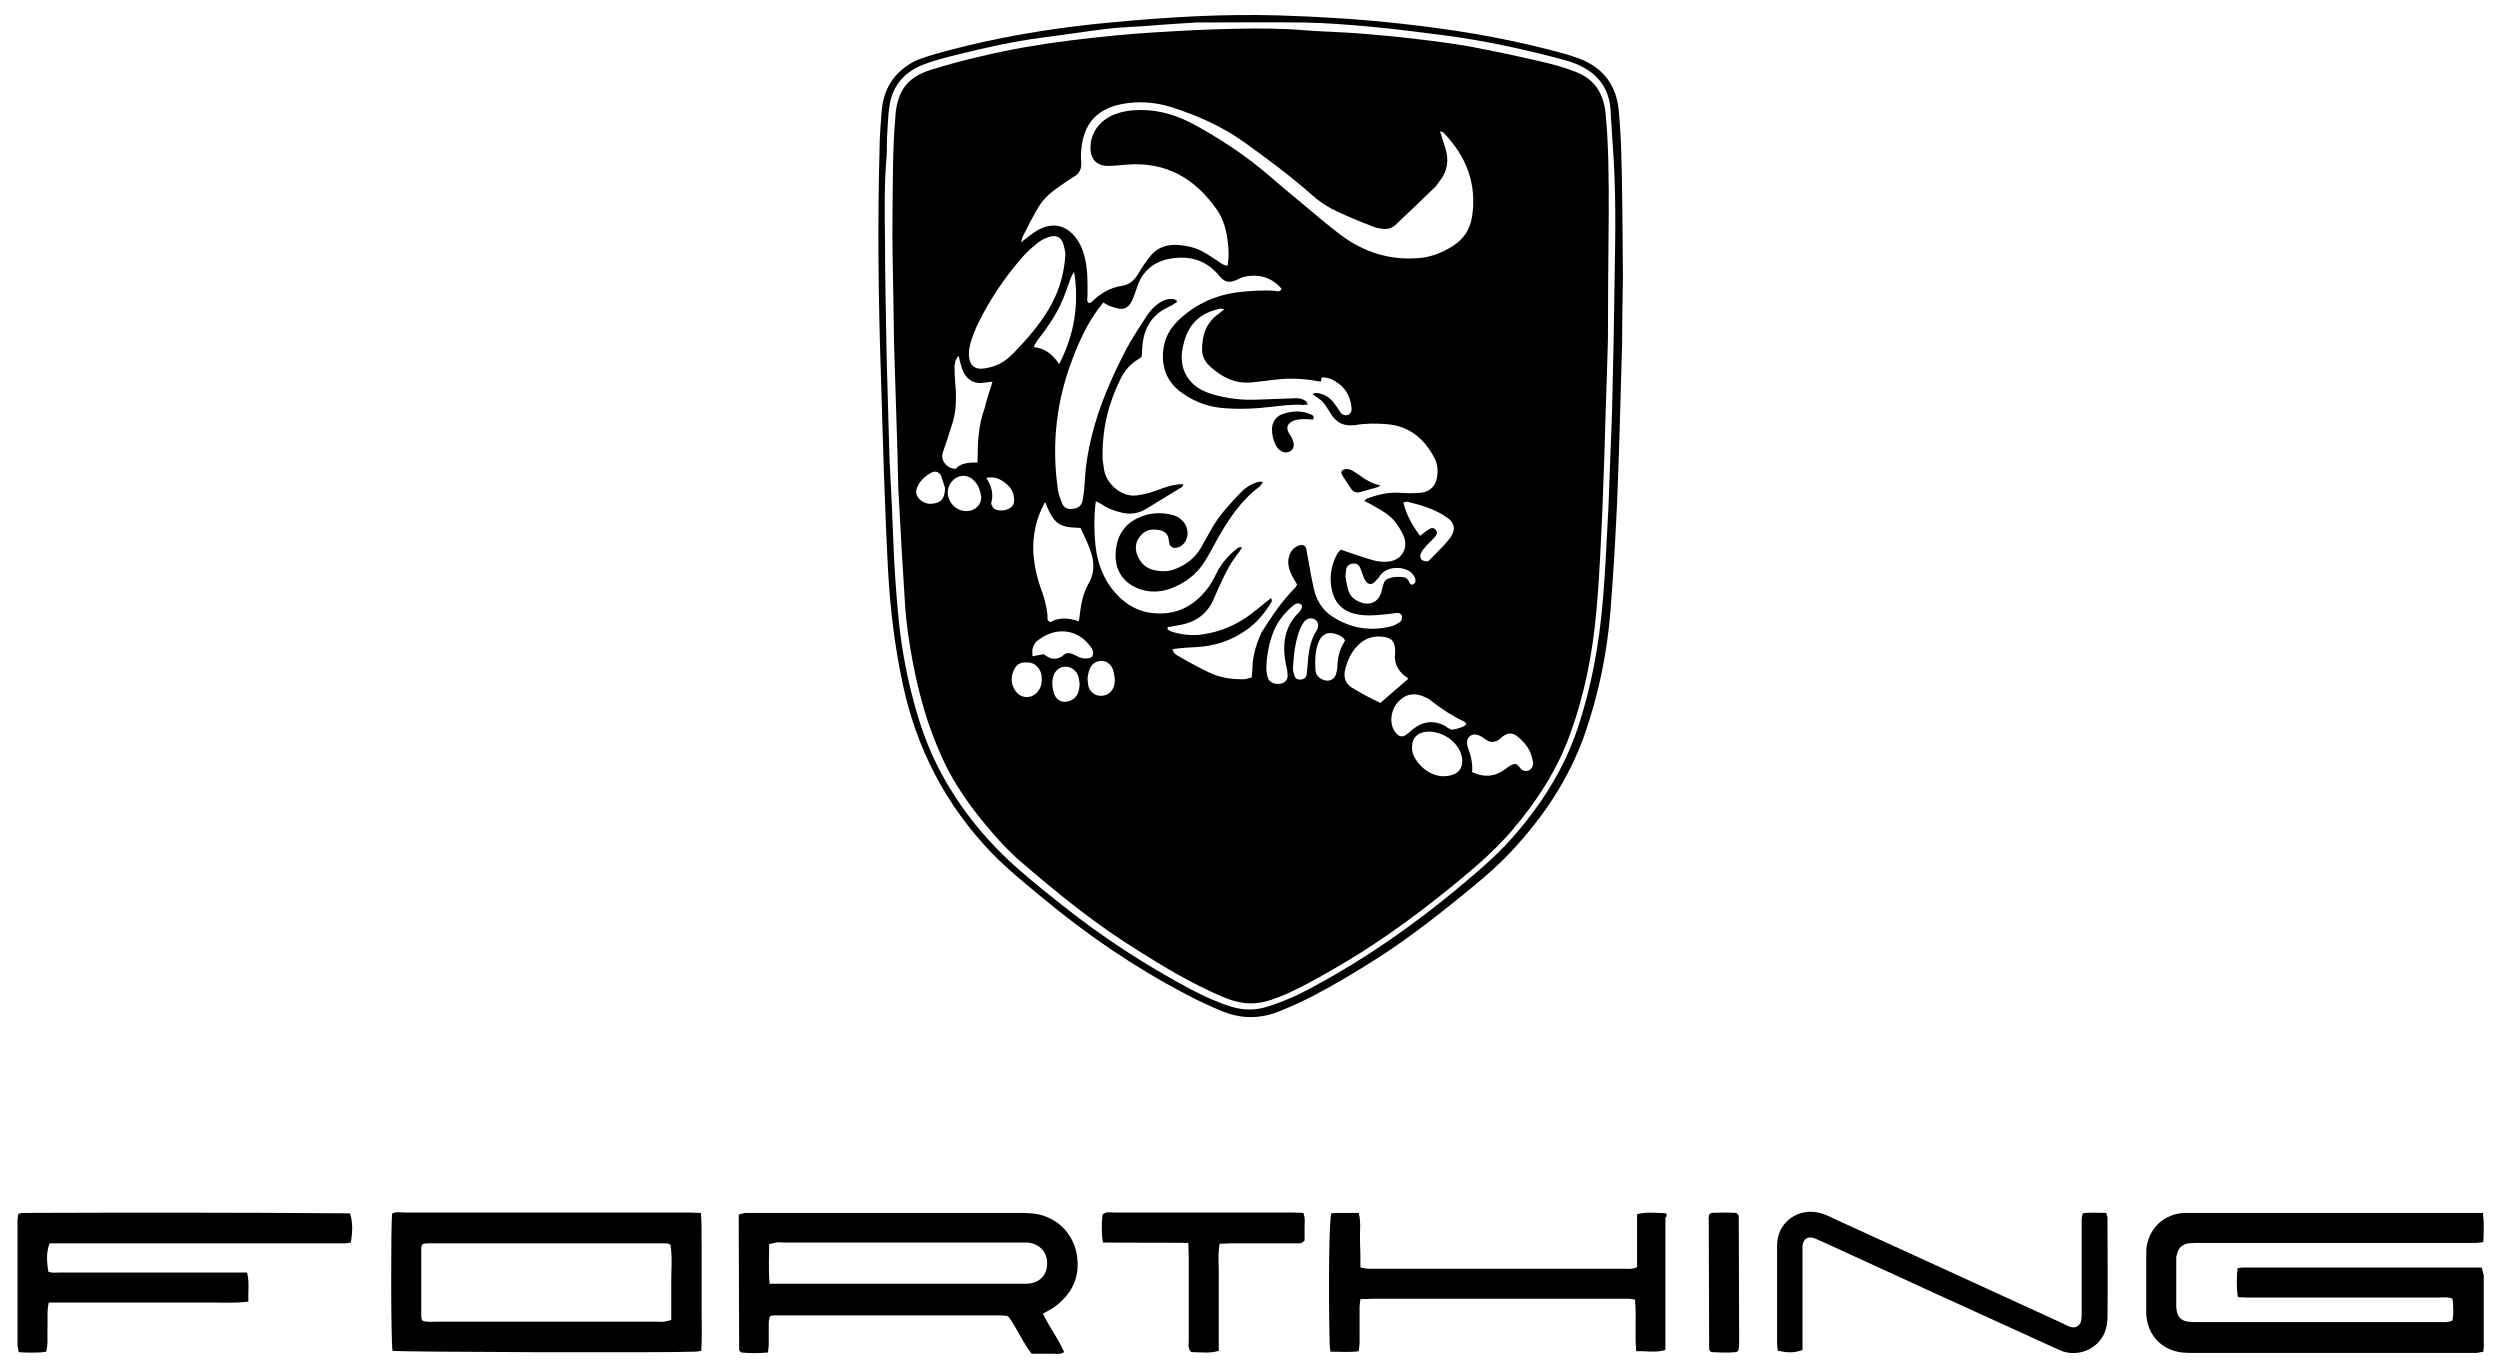
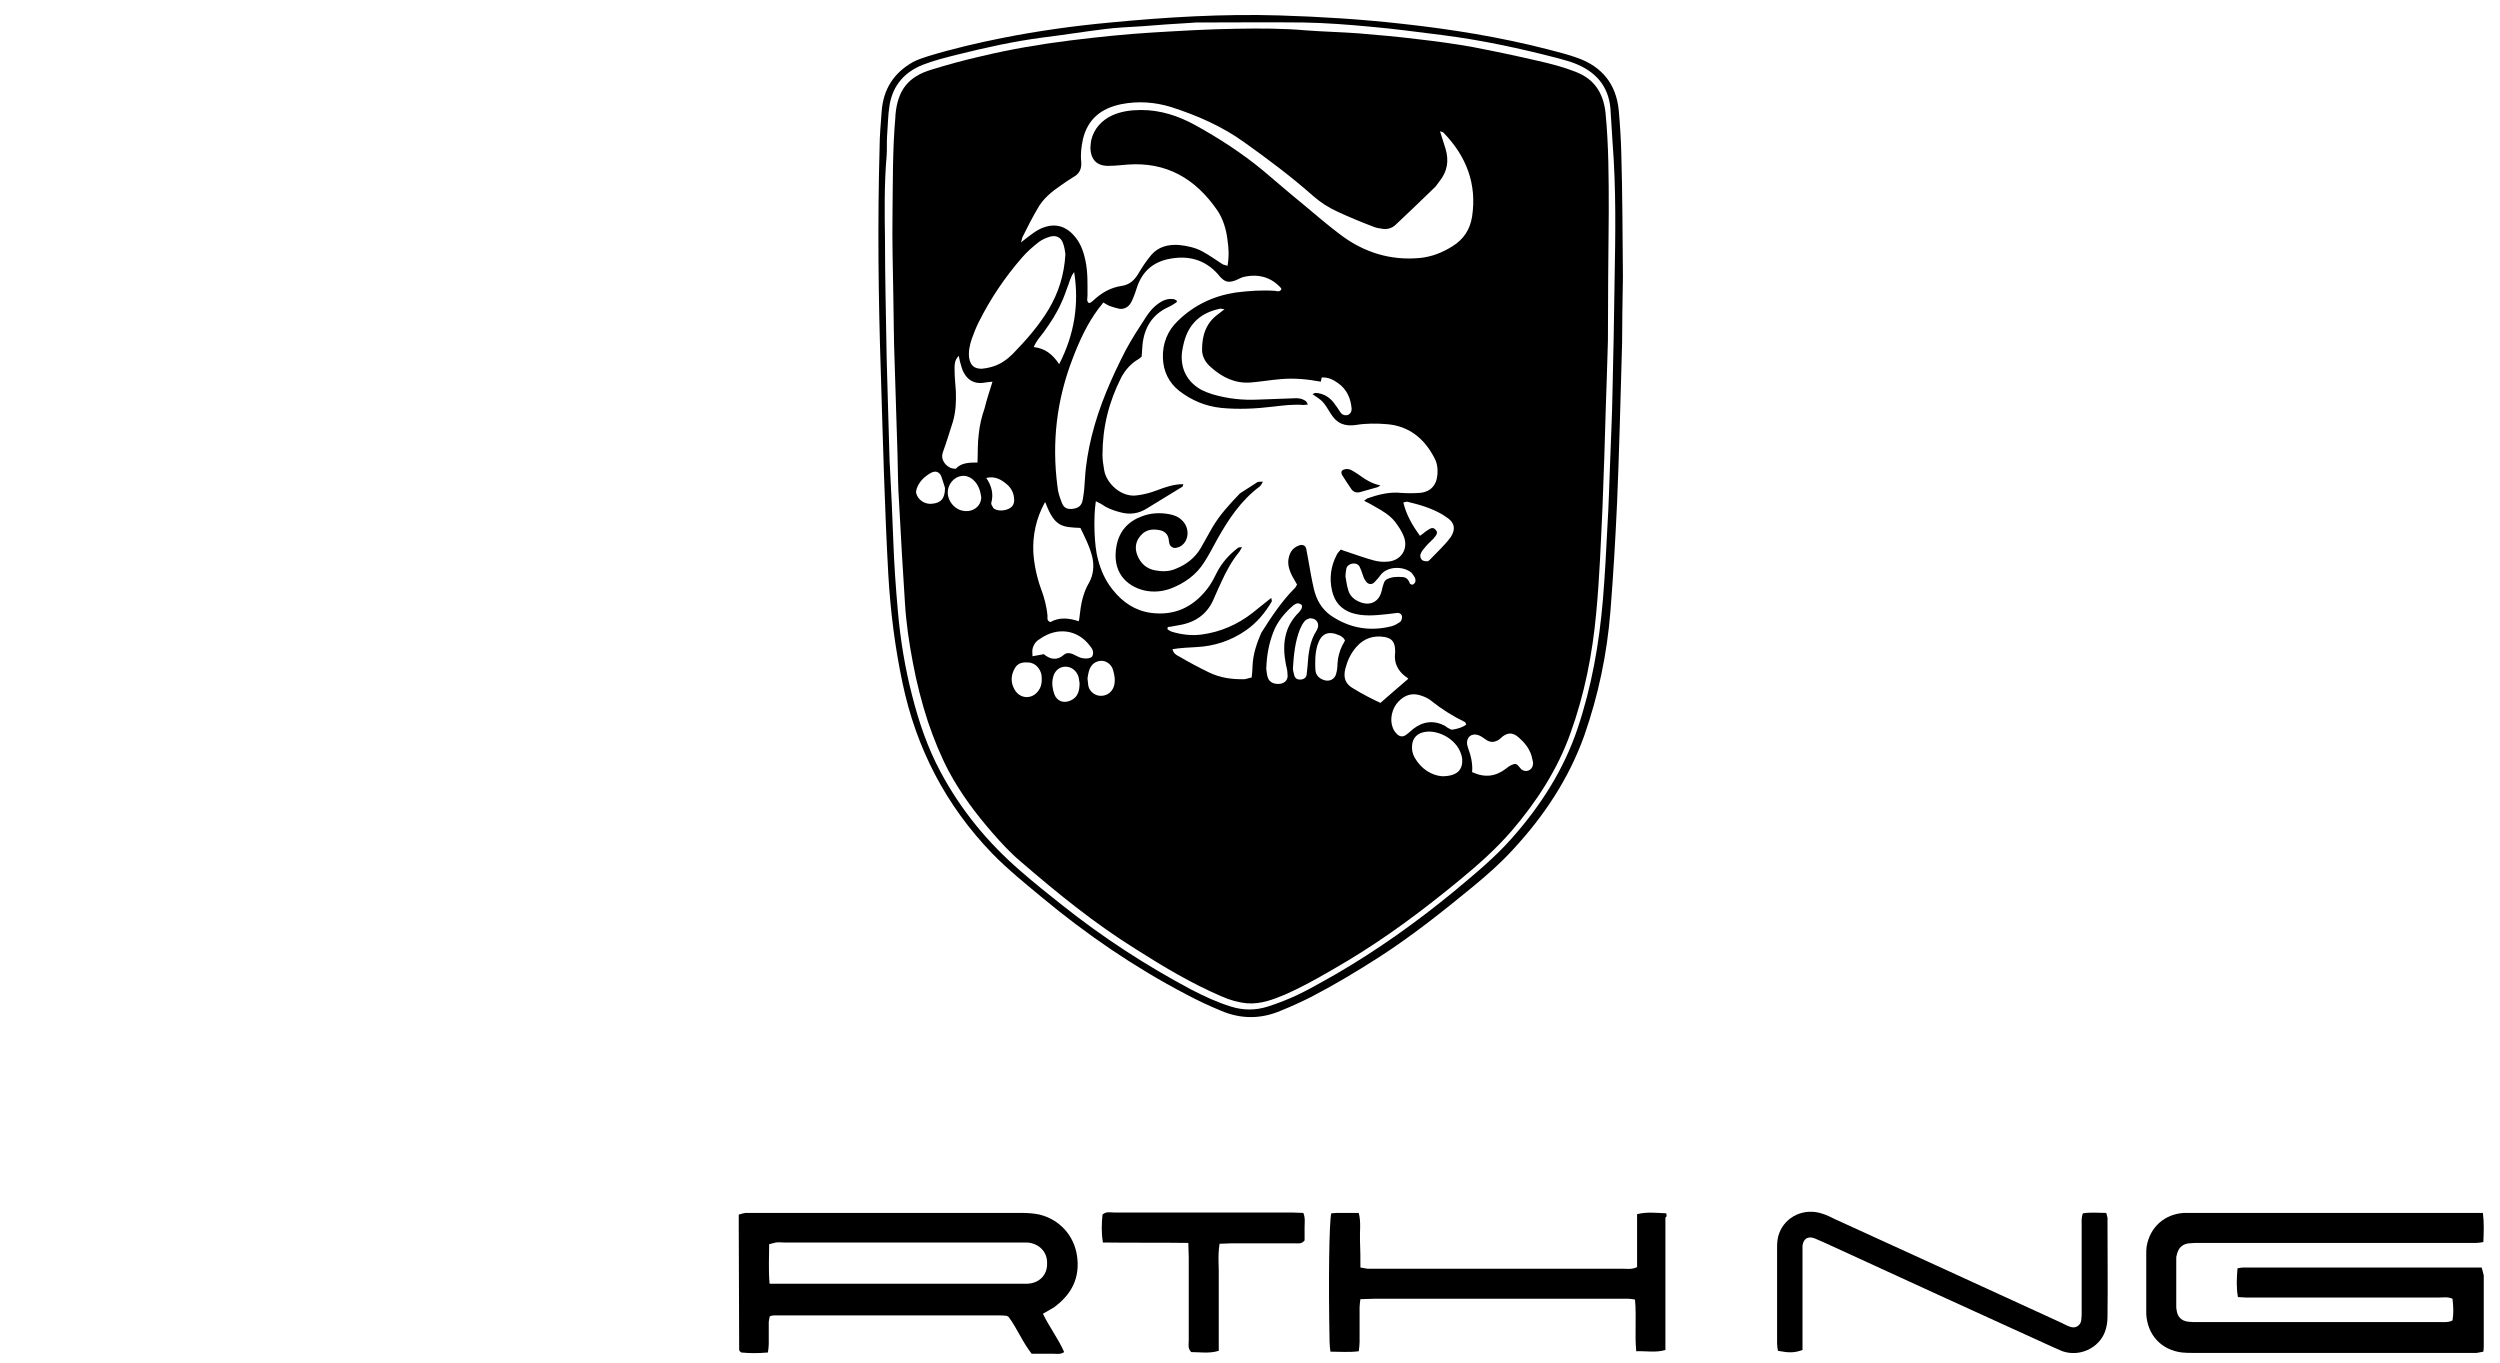
<svg xmlns="http://www.w3.org/2000/svg" version="1.1" id="Layer_2" x="0px" y="0px" width="600px" height="327.2px" viewBox="0 0 600 327.2" enable-background="new 0 0 600 327.2" xml:space="preserve">
  <g>
    <g>
      <path d="M595.6,304.2c-19.1,0-38.1,0-57.2,0c-0.4,0-0.9,0.1-1.4,0.2c-0.2,2.4-0.3,4.6,0.1,6.9c0.7,0,1.2,0.1,1.8,0.1    c1.7,0,3.5,0,5.2,0c13.8,0,27.6,0,41.4,0c1,0,2-0.2,3.1,0.3c0.2,1.8,0.3,3.5,0,5.2c-0.9,0.5-1.9,0.4-2.8,0.4c-19.5,0-39,0-58.5,0    c-0.7,0-1.5,0-2.2-0.1c-1.5-0.2-2.5-1.1-2.7-2.7c-0.1-0.4-0.1-0.7-0.1-1.1c0-3.8,0-7.5,0-11.3c0-0.3,0-0.6,0.1-0.8    c0.3-1.6,1.2-2.7,2.9-2.9c0.9-0.1,1.8-0.1,2.8-0.1c21.2,0,42.5,0,63.7,0c0.8,0,1.7,0,2.5,0c0.5,0,1-0.1,1.7-0.2    c0.1-2.3,0.2-4.5-0.1-7c-1.2,0-2,0-2.8,0c-22.4,0-44.9,0-67.3,0c-0.6,0-1.1,0-1.7,0c-4.6,0.3-8.1,3.4-8.9,8    c-0.1,0.6-0.1,1.3-0.1,1.9c0,4.6,0,9.2,0,13.8c0,0.2,0,0.4,0,0.6c0.3,5,3.6,8.6,8.6,9.2c0.9,0.1,1.8,0.1,2.8,0.1    c22.1,0,44.1,0,66.2,0c0.6,0,1.1,0,1.7,0c0.5-0.1,1-0.2,1.6-0.3c0.1-0.6,0.1-1,0.1-1.5c0-5.6,0-11.2,0-16.8    C595.9,305.4,595.8,304.8,595.6,304.2z" />
      <path d="M258.5,301.5c-0.7-5-4.2-8.8-9-10c-1.4-0.3-2.9-0.4-4.4-0.4c-21.5,0-43,0-64.5,0c-0.6,0-1.1,0-1.7,0    c-0.5,0.1-1,0.2-1.6,0.4c0,0.9,0,1.8,0,2.6c0,9.9,0.1,19.8,0.1,29.8c0,0.1,0,0.2,0.1,0.3c0,0.1,0.1,0.1,0.4,0.4    c2,0.2,4.1,0.2,6.4,0c0.1-0.8,0.2-1.4,0.2-2c0-1.7,0-3.5,0-5.2c0-0.5,0.2-1,0.2-1.4c0.3-0.2,0.3-0.2,0.4-0.2    c0.3-0.1,0.5-0.1,0.8-0.1c18,0,36,0,54,0c0.5,0,1.1,0,1.6,0.1c0.1,0,0.2,0,0.3,0.1c0.1,0,0.2,0.1,0.3,0.2c2,2.7,3.3,6,5.5,8.8    c0.9,0,1.7,0,2.5,0c0.9,0,1.8,0,2.8,0c0.8,0,1.6,0.2,2.5-0.4c-1.4-3.2-3.5-5.9-5.1-9.2c1-0.6,1.8-1,2.6-1.5    C257.3,310.6,259.2,306.6,258.5,301.5z M246.5,308.1c-0.5,0-1.1,0-1.7,0c-19,0-38,0-57,0c-0.9,0-1.8,0-3.1,0    c-0.3-3.4-0.1-6.4-0.1-9.5c0.6-0.1,1.1-0.3,1.6-0.4c0.6-0.1,1.3,0,1.9,0c18.7,0,37.5,0,56.2,0c0.7,0,1.5,0,2.2,0    c2.9,0.2,4.9,2.3,4.8,5C251.4,306,249.4,308,246.5,308.1z" />
-       <path d="M168.2,291.1c-1.1,0-2.1-0.1-3.1-0.1c-13.6,0-27.2,0-40.8,0c-9.1,0-18.2,0-27.3,0c-1,0-2-0.3-2.9,0.3    c-0.3,2.6-0.3,30.6,0.1,32.9c2.5,0.3,65.5,0.5,72.6,0.2c0.4,0,0.9-0.1,1.5-0.2c0.2-2.8,0.1-5.6,0.1-8.3c0-2.8,0-5.5,0-8.3    s0-5.5,0-8.3C168.3,296.8,168.5,294,168.2,291.1z M161.1,307.6c0,3,0,6.1,0,9.2c-0.7,0.2-1.2,0.3-1.7,0.4c-0.6,0.1-1.3,0-1.9,0    c-17.6,0-35.3,0-52.9,0c-1.1,0-2.2,0.2-3.3-0.3c-0.1-0.3-0.2-0.7-0.2-1c0-5.5,0-11,0-16.5c0-0.2,0.2-0.5,0.3-0.8    c0.3-0.1,0.7-0.2,1-0.2c19.2,0,38.4,0,57.6,0c0.3,0,0.5,0.2,0.9,0.3C161.4,301.6,161.1,304.6,161.1,307.6z" />
-       <path d="M5.8,291.1c-0.4,0-0.9,0.1-1.4,0.2c-0.1,0.6-0.2,1.1-0.2,1.7c0,9.9,0,19.9,0,29.8c0,0.5,0.2,1,0.3,1.7    c1.7,0.2,3.2,0.1,4.7,0.1c0.6,0,1.2-0.1,1.9-0.2c0.5-2,0.2-3.9,0.3-5.8c0.1-1.9-0.2-3.8,0.3-6c3.2,0,6.4,0,9.6,0    c3.1,0,6.3,0,9.4,0c3.2,0,6.4,0,9.7,0c3.1,0,6.3,0,9.4,0c3.2,0,6.4,0.2,9.8-0.2c-0.1-2.4,0.3-4.6-0.3-7c-1,0-1.9,0-2.8,0    c-4,0-7.9,0-11.9,0c-10,0-20,0-30.1,0c-1,0-2,0.2-2.9-0.2c-0.5-3.1-0.4-4.9,0.3-6.8c1,0,2.1,0,3.2,0c21.7,0,43.4,0,65.1,0    c0.8,0,1.7,0,2.5,0c0.5,0,1-0.1,1.5-0.2c0.5-3.1,0.4-5.1-0.2-7C58,291,31.9,291,5.8,291.1z" />
      <path d="M399.9,291.2c-2.3-0.1-4.6-0.4-7,0.2c0,4.3,0,8.6,0,12.7c-1.2,0.6-2.3,0.4-3.4,0.4c-19.9,0-39.7,0-59.6,0    c-0.6,0-1.1,0-1.7,0c-0.5-0.1-1-0.2-1.7-0.3c0-2.2,0-4.3-0.1-6.4c-0.1-2.2,0.3-4.4-0.3-6.7c-1.8,0-3.5,0-5.3,0    c-0.4,0-0.9,0.1-1.3,0.1c-0.5,2.1-0.7,16.3-0.4,30.9c0,0.7,0.1,1.4,0.2,2.3c2.3,0,4.5,0.2,6.8-0.1c0.1-0.8,0.2-1.5,0.2-2.2    c0-2.8,0-5.5,0-8.3c0-0.6,0.1-1.2,0.2-2c1.2,0,2.3-0.1,3.4-0.1c19.7,0,39.4,0,59,0c0.6,0,1.3,0,1.9,0c0.5,0,1,0.1,1.6,0.2    c0.4,4.2-0.1,8.2,0.3,12.4c2.4-0.1,4.6,0.4,7-0.3c0-10.7,0-21.2,0-31.8C400.1,292,400,291.7,399.9,291.2z" />
      <path d="M505.5,291.1c-2,0-3.8-0.2-5.6,0.1c-0.4,1-0.3,1.9-0.3,2.8c0,6.9,0,13.8,0,20.7c0,0.7,0,1.5-0.1,2.2    c-0.2,1.2-1.3,1.9-2.4,1.6c-0.8-0.2-1.5-0.6-2.3-1c-18.1-8.3-36.2-16.6-54.4-24.9c-1-0.5-2-1-3-1.3c-4.3-1.5-8.9,0.6-10.4,4.7    c-0.4,1-0.5,2.2-0.5,3.2c0,7.7,0,15.4,0,23.2c0,0.6,0.1,1.2,0.2,1.8c2.7,0.5,3.9,0.5,5.9-0.2c0-0.8,0-1.8,0-2.7    c0-6.7,0-13.4,0-20.1c0-0.7,0-1.5,0-2.2c0.2-1.7,1.3-2.4,2.9-1.8c0.8,0.3,1.5,0.7,2.3,1c18.3,8.4,36.6,16.8,54.9,25.1    c0.8,0.3,1.5,0.7,2.3,1c4.1,1.4,8.7-0.7,10.2-4.7c0.4-1.1,0.6-2.3,0.6-3.5c0.1-7.7,0-15.4,0-23.2    C505.9,292.4,505.7,291.8,505.5,291.1z" />
      <path d="M312.8,291.1c-1,0-1.9-0.1-2.8-0.1c-6.9,0-13.8,0-20.7,0c-7.3,0-14.7,0-22,0c-0.9,0-1.8-0.3-2.7,0.5    c-0.2,2.1-0.3,4.3,0.1,6.7c6.8,0.1,13.4,0,20.5,0.1c0,1.4,0.1,2.4,0.1,3.4c0,6.7,0,13.4,0,20.1c0,0.9-0.3,1.8,0.6,2.7    c2.1,0,4.3,0.4,6.6-0.3c0-2.9,0-5.8,0-8.6c0-2.8,0-5.7,0-8.5c0.1-2.8-0.3-5.6,0.2-8.6c1,0,1.9-0.1,2.8-0.1c5.1,0,10.3,0,15.4,0    c0.7,0,1.5,0.2,2.2-0.7c0-0.9,0-2,0-3.1C313.1,293.4,313.3,292.3,312.8,291.1z" />
-       <path d="M417.1,291.5c0-0.1-0.1-0.1-0.4-0.4c-2-0.1-4.1-0.1-6,0c-0.3,0.3-0.5,0.3-0.5,0.4c-0.1,0.5-0.2,0.9-0.1,1.4    c0,10.3,0.1,20.6,0.1,30.9c0,0.1,0,0.2,0.1,0.3c0,0.1,0.1,0.1,0.4,0.4c1.9,0.1,4.1,0.2,6.1,0c0.3-0.3,0.4-0.3,0.4-0.4    c0.1-0.5,0.2-0.9,0.2-1.4c0-10.3-0.1-20.6-0.1-30.9C417.2,291.7,417.1,291.6,417.1,291.5z" />
    </g>
    <g>
-       <path fill="none" d="M386.6,26.4c-0.5-5.4-3.6-8.9-8.6-10.8c-1.3-0.5-2.6-0.9-3.9-1.2c-9.2-2.5-18.5-4.5-28-5.6    c-5.7-0.7-11.5-1.5-17.2-2c-5.3-0.5-10.6-0.9-15.9-1c-8.6-0.2-17.3,0-25.9,0c-0.5,0-0.9,0.1-1.4,0.1c-3.8,0.3-7.7,0.6-11.5,0.8    c-3,0.2-6,0.4-9.1,0.7c-4.9,0.6-9.8,1.4-14.7,2c-6.9,0.9-13.7,2.4-20.5,4.1c-2.8,0.7-5.5,1.4-8.2,2.4c-4.4,1.7-7.3,4.9-8.1,9.7    c-0.4,2.4-0.5,4.9-0.6,7.4c-0.1,1.6,0,3.1-0.1,4.7c-0.5,6.8-0.4,13.6-0.4,20.4c0.1,8.3,0.3,16.5,0.4,28.3    c0.2,5.9,0.4,15.3,0.7,24.7c0,0.6,0.1,1.1,0.1,1.7c0.3,5.9,0.6,11.7,0.8,17.6c0.2,5.6,0.6,11.2,1.1,16.8    c0.6,6.8,1.8,13.5,3.4,20.1c1.6,6.3,3.7,12.5,6.8,18.3c5,9.2,11.5,17.1,19.3,23.9c3.3,2.8,6.7,5.5,10,8.2    c9.6,7.7,20,14.4,30.9,20.2c3.1,1.6,6.3,3.1,9.6,4.1c2.9,0.9,5.8,1,8.7,0c1.3-0.4,2.6-0.9,3.9-1.4c4.4-1.8,8.4-4.1,12.5-6.4    c10.1-5.8,19.5-12.5,28.4-19.9c4.9-4,9.8-8.1,14-12.9c6.8-7.8,12.2-16.3,15.6-26.1c3.4-10.1,5.2-20.4,6.1-31    c0.5-5.9,0.8-11.9,1.1-17.9c0.2-4.8,0.4-9.5,0.6-14.3c0.2-5.9,0.4-11.8,0.6-17.6c0.2-8.9,0.4-17.8,0.5-26.7    c0.1-11,0.4-22.1-0.4-33.1C387,31.7,386.9,29,386.6,26.4z M386,50.9c0,10.6-0.1,21.3-0.2,30.8c-0.2,6-0.3,10.9-0.5,15.7    c-0.3,8.1-0.5,16.1-0.8,24.2c-0.3,8.4-0.6,16.9-1.5,25.3c-1,9.9-2.9,19.6-6.2,29c-3.1,8.7-8.1,16.4-14.1,23.4    c-3.8,4.4-8.1,8.2-12.6,11.9c-8.5,7-17.3,13.6-26.8,19.3c-4.9,2.9-9.8,5.8-15,8.1c-2.9,1.3-5.8,2.3-9,2.1    c-2.3-0.1-4.3-0.8-6.3-1.7c-7.2-3.1-13.9-7.1-20.5-11.3c-9.8-6.2-18.8-13.5-27.6-21c-2.4-2.1-4.6-4.5-6.8-6.9    c-4-4.5-7.6-9.4-10.5-14.8c-2.1-3.8-3.7-7.8-5-11.9c-1.5-4.6-2.7-9.3-3.6-14.1c-0.9-4.7-1.6-9.4-1.9-14.2c-0.5-8-1-15.9-1.4-23.9    c-0.2-4-0.2-8.1-0.4-12.1c-0.2-7.4-0.5-14.9-0.7-22.3c-0.1-5.1-0.2-10.3-0.3-15.4c-0.1-6.6-0.2-13.2-0.2-19.8    c0.1-7.8,0.1-15.6,0.7-23.4c0-0.1,0-0.2,0-0.3c0.5-6,3-9.3,8.7-11c3.9-1.2,7.9-2.2,11.9-3.2c7.1-1.7,14.2-2.8,21.4-3.8    c6.6-0.8,13.1-1.5,19.7-1.9c6.7-0.4,13.4-0.9,20.1-0.9c5.6-0.1,11.2-0.1,16.8,0.4c4.1,0.3,8.3,0.4,12.4,0.7    c4.8,0.4,9.5,0.8,14.2,1.4c4.5,0.5,8.9,1.1,13.3,1.9c5.2,1,10.4,2.1,15.6,3.3c3.1,0.7,6.2,1.5,9.2,2.7c4.3,1.7,6.5,4.9,6.9,9.4    C385.9,34.8,386,42.9,386,50.9z" />
      <path d="M389.1,36.4c-0.1-3.3-0.3-6.6-0.6-9.9c-0.6-6.3-4-10.5-9.9-12.6c-2.2-0.8-4.6-1.4-6.9-2c-11.6-3-23.4-4.9-35.3-6.2    c-9.8-1.1-19.6-1.7-29.4-2c-13.5-0.4-27,0.4-40.5,1.7c-8.7,0.8-17.3,2-25.9,3.7c-6,1.2-12,2.6-17.9,4.4c-1.2,0.4-2.5,0.8-3.6,1.4    c-4.6,2.6-7.1,6.5-7.5,11.8c-0.2,2.9-0.5,5.9-0.5,8.8c-0.5,18-0.3,36,0.3,54c0.5,16.2,0.9,32.3,1.8,48.5    c0.5,8.7,1.6,17.4,3.4,25.9c3.3,15.7,10.4,29.4,21.5,40.9c3.7,3.8,7.9,7.2,12,10.6c10.7,8.9,22.1,16.7,34.5,23.2    c2.8,1.5,5.6,2.8,8.5,4c4.7,2,9.5,2,14.2,0c2.5-1,4.9-2.1,7.3-3.3c5.6-2.9,11.1-6.2,16.4-9.6c7.9-5.1,15.2-10.9,22.5-16.9    c3.4-2.8,6.7-5.7,9.7-9c7.4-8,13.3-16.9,17-27.2c3.4-9.7,5.5-19.7,6.3-29.9c0.7-8.7,1.2-17.4,1.6-26.1c0.5-11.9,0.8-23.9,1.2-38.2    c0-3.8,0.1-10,0.2-16.1C389.4,56.4,389.4,46.4,389.1,36.4z M387.5,67.4c-0.1,8.9-0.3,17.8-0.5,26.7c-0.1,5.9-0.4,11.8-0.6,17.6    c-0.2,4.8-0.3,9.6-0.6,14.3c-0.3,6-0.6,11.9-1.1,17.9c-0.9,10.6-2.7,20.9-6.1,31c-3.3,9.8-8.8,18.4-15.6,26.1    c-4.2,4.8-9.1,8.8-14,12.9c-9,7.4-18.4,14.1-28.4,19.9c-4.1,2.3-8.1,4.7-12.5,6.4c-1.3,0.5-2.6,1-3.9,1.4c-2.9,0.9-5.8,0.9-8.7,0    c-3.3-1-6.5-2.5-9.6-4.1c-10.9-5.8-21.2-12.5-30.9-20.2c-3.4-2.7-6.8-5.4-10-8.2c-7.9-6.8-14.4-14.7-19.3-23.9    c-3.1-5.8-5.2-12-6.8-18.3c-1.7-6.6-2.8-13.3-3.4-20.1c-0.5-5.6-0.9-11.2-1.1-16.8c-0.2-5.9-0.5-11.7-0.8-17.6    c0-0.6-0.1-1.1-0.1-1.7c-0.3-9.4-0.5-18.7-0.7-24.7c-0.2-11.7-0.4-20-0.4-28.3c-0.1-6.8-0.2-13.6,0.4-20.4c0.1-1.6,0-3.1,0.1-4.7    c0.2-2.5,0.2-5,0.6-7.4c0.8-4.8,3.7-8,8.1-9.7c2.6-1,5.4-1.7,8.2-2.4c6.8-1.7,13.6-3.2,20.5-4.1c4.9-0.6,9.8-1.4,14.7-2    c3-0.4,6-0.5,9.1-0.7c3.8-0.3,7.7-0.6,11.5-0.8c0.5,0,0.9-0.1,1.4-0.1c8.6,0,17.3-0.1,25.9,0c5.3,0.1,10.6,0.5,15.9,1    c5.8,0.5,11.5,1.3,17.2,2c9.5,1.2,18.8,3.2,28,5.6c1.3,0.4,2.7,0.7,3.9,1.2c4.9,1.9,8.1,5.3,8.6,10.8c0.2,2.7,0.3,5.3,0.5,8    C387.9,45.4,387.7,56.4,387.5,67.4z" />
      <path d="M378.3,17.3c-3-1.2-6.1-2-9.2-2.7c-5.2-1.2-10.4-2.3-15.6-3.3c-4.4-0.8-8.9-1.4-13.3-1.9c-4.7-0.6-9.5-1-14.2-1.4    c-4.1-0.3-8.3-0.4-12.4-0.7c-5.6-0.5-11.2-0.5-16.8-0.4C290,7,283.3,7.4,276.6,7.8c-6.6,0.4-13.2,1.1-19.7,1.9    c-7.2,0.9-14.3,2.1-21.4,3.8c-4,0.9-8,2-11.9,3.2c-5.7,1.7-8.2,5-8.7,11c0,0.1,0,0.2,0,0.3c-0.7,7.8-0.6,15.6-0.7,23.4    c-0.1,6.6,0.1,13.2,0.2,19.8c0.1,5.1,0.1,10.3,0.3,15.4c0.2,7.4,0.5,14.9,0.7,22.3c0.1,4,0.1,8.1,0.4,12.1c0.4,8,0.9,16,1.4,23.9    c0.3,4.8,1,9.5,1.9,14.2c0.9,4.8,2.1,9.5,3.6,14.1c1.4,4.1,3,8.1,5,11.9c2.9,5.4,6.5,10.2,10.5,14.8c2.1,2.4,4.3,4.8,6.8,6.9    c8.8,7.6,17.8,14.9,27.6,21c6.6,4.2,13.3,8.2,20.5,11.3c2,0.9,4.1,1.5,6.3,1.7c3.3,0.2,6.1-0.9,9-2.1c5.2-2.3,10.1-5.2,15-8.1    c9.5-5.7,18.3-12.3,26.8-19.3c4.5-3.7,8.8-7.5,12.6-11.9c6-7,11-14.7,14.1-23.4c3.4-9.4,5.3-19.1,6.2-29    c0.8-8.4,1.1-16.9,1.5-25.3c0.3-8.1,0.6-16.1,0.8-24.2c0.2-4.9,0.3-9.7,0.5-15.7c0-9.5,0.1-20.2,0.2-30.8c0-8.1,0-16.2-0.8-24.2    C384.7,22.2,382.6,19,378.3,17.3z M245.5,56.7c1.1-2.2,2.2-4.4,3.5-6.6c1.3-2.4,3.4-4.1,5.6-5.6c1-0.7,2-1.4,3-2    c1.5-0.8,2-2,1.9-3.6c-0.2-1.8,0-3.6,0.4-5.5c1.2-4.9,4.4-7.4,9.2-8.4c4.1-0.8,8.1-0.5,12,0.7c6.2,2,12.2,4.6,17.6,8.5    c5.6,4,11.1,8.1,16.3,12.7c1.8,1.6,3.8,2.9,6,3.9c2.8,1.3,5.7,2.5,8.6,3.6c0.7,0.3,1.4,0.4,2.1,0.5c1.2,0.2,2.4-0.1,3.3-1    c3.1-2.9,6.1-5.8,9.2-8.8c0.5-0.4,0.8-1,1.2-1.5c2-2.4,2.4-5.1,1.5-8c-0.4-1.3-0.8-2.6-1.3-4.1c0.5,0.2,0.8,0.2,0.9,0.4    c5.4,5.6,8,12.2,6.8,20.1c-0.5,3.1-2,5.4-4.7,7.1c-2.4,1.5-4.9,2.5-7.7,2.8c-7.1,0.7-13.5-1.3-19.1-5.5c-3.2-2.4-6.2-5-9.2-7.5    c-3.2-2.6-6.3-5.3-9.5-8c-5.1-4.2-10.5-7.7-16.3-10.9c-4-2.2-8.3-3.6-12.9-3.6c-2.4,0-4.8,0.3-7,1.3c-2.5,1.2-4.3,3.1-5,5.9    c-0.1,0.6-0.2,1.3-0.2,1.9c0.1,2.9,1.6,4.4,4.5,4.3c1.5,0,2.9-0.2,4.4-0.3c9.4-0.7,16.3,3.4,21.5,10.9c1.5,2.2,2.2,4.7,2.5,7.2    c0.3,2,0.4,4,0,6.2c-0.5-0.2-0.9-0.2-1.2-0.4c-1.6-1-3.2-2.2-4.9-3.1c-1.7-0.9-3.6-1.3-5.5-1.5c-2.6-0.2-5,0.4-6.7,2.4    c-1.1,1.3-2.1,2.8-3,4.3c-0.9,1.6-2.1,2.8-4,3.1c-2.8,0.4-5,1.7-7,3.6c-0.2,0.2-0.4,0.3-0.7,0.5c-0.1,0-0.2,0-0.3,0    c-0.6-0.5-0.3-1.1-0.3-1.7c0-2.9,0.1-5.7-0.5-8.5c-0.4-1.9-1-3.7-2.2-5.3c-2.4-3.2-5.5-3.9-9-2.1c-0.9,0.5-1.7,1.1-2.5,1.7    c-0.5,0.4-1,0.8-1.8,1.4C245.3,57.5,245.3,57,245.5,56.7z M344.5,127.1c-0.6-0.6-1-0.5-2.4,0.5c-0.4,0.3-0.7,0.6-1.3,1    c-1.9-2.6-3.3-5.1-4-8c0.4-0.1,0.7-0.2,0.9-0.2c2.9,0.7,5.8,1.5,8.5,3.1c0.3,0.2,0.6,0.4,0.9,0.6c1.8,1.1,2.5,2.7,1,4.9    c-1.5,2-3.3,3.6-5,5.4c-0.2,0.2-0.5,0.4-0.7,0.3c-0.4,0-1-0.1-1.2-0.4c-0.3-0.3-0.4-0.9-0.3-1.2c0.2-0.6,0.6-1.2,1-1.6    c0.6-0.8,1.4-1.5,2.1-2.2C345,128.2,345.1,127.7,344.5,127.1z M339.7,139.5c0,0.3-0.3,0.6-0.6,0.8c-0.1,0.1-0.6-0.1-0.7-0.2    c-0.3-0.8-0.7-1.5-1.7-1.6c-1.3-0.1-2.6-0.1-3.8,0.5c-0.4,0.2-0.7,0.6-0.8,1c-0.2,0.6-0.4,1.2-0.5,1.8c-0.6,2.6-2.7,3.7-5.2,2.7    c-1.3-0.5-2.4-1.4-2.8-2.8c-0.4-1.2-0.5-2.5-0.7-3.4c0.1-0.8,0.1-1.3,0.2-1.7c0.1-0.7,0.6-1.1,1.3-1.3c0.8-0.2,1.6,0.1,1.9,0.7    c0.3,0.6,0.5,1.2,0.7,1.8c0.2,0.6,0.4,1.2,0.8,1.7c0.5,0.8,1.5,0.9,2.1,0.2c0.6-0.6,1.1-1.2,1.6-1.9c1.8-2,5.5-1.9,7.3-0.3    C339.3,138.2,339.8,138.7,339.7,139.5z M249.8,141.2c-1-2.8-1.6-5.7-1.8-8.6c-0.2-4.2,0.7-8.2,2.7-11.9c0-0.1,0.1-0.1,0.2-0.1    c2.2,5.9,4,5.9,8.4,6.1c1.1,2.3,2.3,4.6,2.9,7.2c0.4,2,0.2,4.1-0.8,5.9c-1.5,2.5-2,5.3-2.3,8.1c0,0.4-0.1,0.7-0.2,1.2    c-2.4-0.8-4.7-1-6.8,0.2c-0.9-0.3-0.7-1-0.7-1.5C251.2,145.5,250.6,143.3,249.8,141.2z M248.1,83.3c0.6-1.5,1.6-2.5,2.4-3.6    c0.8-1.1,1.6-2.3,2.3-3.4c0.7-1.2,1.4-2.4,1.9-3.6c0.6-1.2,1-2.5,1.5-3.8c0.5-1.2,0.7-2.5,1.6-3.6c1.2,7.6,0.1,14.9-3.6,22.1    C252.6,85,250.8,83.6,248.1,83.3z M233.2,81.4c0.5-1.4,1-2.7,1.7-4.1c2.8-5.6,6.3-10.8,10.4-15.5c1.2-1.4,2.6-2.6,4-3.7    c0.8-0.6,1.7-1,2.7-1.3c1.4-0.4,2.6,0.1,3.1,1.5c0.4,1,0.5,2.1,0.6,2.7c-0.3,5.1-1.7,9.3-4,13.2c-2.4,4-5.4,7.4-8.6,10.7    c-1.3,1.3-2.8,2.4-4.6,3c-0.9,0.3-1.9,0.5-2.9,0.6c-1.8,0-2.7-0.8-3-2.6C232.4,84.4,232.7,82.9,233.2,81.4z M223.7,120.9    c-1.7,0.2-3.4-0.9-3.8-2.5c-0.1-0.3,0-0.7,0.1-1.1c0.6-1.7,1.8-2.9,3.4-3.8c1.1-0.6,2-0.3,2.5,0.8c0.4,1.1,0.7,2.2,0.9,2.8    C226.8,119.7,225.8,120.7,223.7,120.9z M231.2,122.6c-2.8-0.4-5.1-4.1-2.8-7c1.3-1.6,3.5-1.9,5.1-0.5c1.3,1.1,1.8,2.7,2,4.2    C235.5,121.5,233.5,123,231.2,122.6z M234.9,104.2c-0.3,2.2-0.2,4.4-0.3,6.8c-2.1,0-4,0.1-5.2,1.5c-1.1,0-1.8-0.4-2.4-1    c-0.8-0.9-1.1-1.8-0.7-3c0.9-2.4,1.6-4.9,2.4-7.3c0.7-2.4,0.8-4.9,0.7-7.4c-0.1-1.6-0.3-3.3-0.3-4.9c0-1.2-0.1-2.4,1-3.5    c0.1,0.5,0.2,1,0.3,1.4c0.3,1,0.5,2,1,2.8c0.9,1.6,2.4,2.5,4.4,2.3c0.7-0.1,1.4-0.2,2.4-0.3c-0.7,2.3-1.4,4.3-1.9,6.4    C235.6,100,235.1,102.1,234.9,104.2z M238.6,122.1c-0.3-0.2-0.4-0.6-0.6-0.9c-0.1-0.1-0.1-0.4-0.1-0.5c0.6-2.1,0.1-4.1-1.2-6    c2.1-0.5,3.6,0.4,4.9,1.5c1.2,1,1.8,2.3,1.8,3.9c0,0.4-0.1,0.9-0.4,1.3C242.2,122.5,239.8,122.9,238.6,122.1z M249.2,165.8    c-1.5,2.1-4.4,2-5.7-0.3c-1-1.7-0.9-3.5,0.1-5.2c0.8-1.3,2-1.4,3.4-1.3c1.4,0.2,2.3,1.1,2.8,2.4c0.2,0.5,0.2,1.1,0.2,1.2    C250.1,164,249.8,165,249.2,165.8z M257,168.1c-1.7,0.8-3.4,0.2-4-1.6c-0.4-1.2-0.6-2.5-0.3-3.8c0.3-1.6,1.5-2.7,3-2.7    c1.4,0,2.6,0.9,3.1,2.3c0.2,0.6,0.2,1.3,0.3,1.6C259.1,165.8,258.7,167.3,257,168.1z M259.5,157.9c-0.7-0.2-1.3-0.6-2-0.9    c-0.7-0.3-1.5-0.4-2.1,0.1c-1.7,1.5-3.3,1.2-4.9-0.1c-0.9,0.2-1.7,0.3-2.7,0.5c0-0.7-0.1-1.2,0-1.7c0.2-1,0.8-1.9,1.7-2.4    c4.3-3.1,9.2-2.2,12,1.5c0.6,0.7,1.1,1.5,0.7,2.5C262,158,260.7,158.2,259.5,157.9z M267.4,164.5c-0.4,1.5-1.6,2.5-3.2,2.5    c-1.4,0-2.7-1-3-2.4c-0.1-0.5-0.1-1.1-0.2-1.8c0.1-0.6,0.2-1.4,0.5-2.2c0.5-1.2,1.4-1.9,2.7-2c1.2-0.1,2.5,0.8,2.9,2.1    C267.5,162,267.7,163.2,267.4,164.5z M300.6,160c0,0.8-0.1,1.6-0.2,2.6c-0.6,0.1-1.1,0.3-1.6,0.4c-3,0.1-5.9-0.3-8.6-1.6    c-2.5-1.2-4.9-2.5-7.3-3.9c-0.6-0.3-1.3-0.7-1.5-1.7c1.9-0.3,3.8-0.4,5.7-0.5c4.3-0.2,8.3-1.5,11.9-4c2.6-1.8,4.6-4.2,6.2-6.9    c0.1-0.1,0-0.3-0.1-0.9c-1.7,1.3-3.1,2.5-4.5,3.6c-3.6,2.8-7.7,4.6-12.3,5.2c-2.4,0.3-4.8,0-7.1-0.7c-0.3-0.1-0.6-0.3-0.9-0.5    c-0.1,0-0.1-0.2-0.1-0.3c0-0.5,0.5-0.3,0.8-0.4c0.9-0.2,1.8-0.3,2.7-0.5c3.7-0.8,6.3-2.9,7.7-6.4c0.6-1.4,1.2-2.7,1.8-4    c1.1-2.4,2.4-4.8,4.1-6.9c0.3-0.3,0.4-0.7,0.8-1.3c-0.5,0.1-0.8,0-1,0.2c-2.1,1.6-3.9,3.6-5.1,6c-0.7,1.4-1.4,2.8-2.4,4    c-3.4,4.3-7.8,6.3-13.3,5.6c-3.8-0.5-6.8-2.5-9.2-5.5c-1.8-2.2-2.9-4.7-3.6-7.4c-0.9-3.2-1.1-9.9-0.5-13.9    c0.4,0.2,0.8,0.4,1.2,0.6c1.4,1,2.9,1.6,4.5,2c2.4,0.7,4.6,0.4,6.6-0.9c2.8-1.7,5.6-3.4,8.5-5.2c0.1-0.1,0.1-0.3,0.2-0.6    c-2.3,0-4.3,0.7-6.4,1.5c-1.6,0.6-3.1,1-4.8,1.2c-3.7,0.5-7.3-2.9-7.8-6.1c-0.2-1.2-0.4-2.4-0.4-3.6c0-6.6,1.5-12.7,4.5-18.6    c0.9-1.7,2.2-3.2,3.8-4.2c0.4-0.2,0.7-0.5,1.1-0.8c0.1-1,0.1-1.9,0.2-2.8c0.4-4.1,2.3-7.3,6.2-9.1c0.7-0.3,1.3-0.7,1.9-1.1    c0.1,0,0.1-0.2,0.2-0.4c-0.3-0.1-0.5-0.4-0.8-0.4c-1.8-0.3-3.2,0.6-4.5,1.7c-0.8,0.7-1.5,1.6-2.1,2.5c-1.7,2.6-3.4,5.2-4.9,8    c-3.4,6.6-6.4,13.4-8.2,20.7c-0.8,3.3-1.4,6.7-1.6,10.1c-0.1,1.6-0.2,3.3-0.5,4.9c-0.2,1.5-0.9,2.2-2.3,2.4    c-1.3,0.2-2.2-0.1-2.7-1.3c-0.5-1.3-1-2.6-1.1-4c-1.4-10.6-0.2-20.9,3.7-30.9c1.6-4.2,3.5-8.3,6.2-11.9c0.3-0.4,0.7-0.8,1.1-1.4    c0.5,0.3,1,0.6,1.4,0.8c0.8,0.3,1.6,0.5,2.4,0.7c1.2,0.2,2.2-0.4,2.8-1.4c0.4-0.7,0.7-1.5,1-2.3c0.2-0.6,0.4-1.2,0.6-1.8    c1.3-3.5,3.7-5.6,7.3-6.4c4.7-1,8.8,0,12,3.6c0.2,0.2,0.3,0.4,0.5,0.6c1.2,1.3,2,1.5,3.7,0.9c0.8-0.3,1.5-0.8,2.3-0.9    c3.4-0.7,6.4,0.2,8.7,2.8c0,0,0,0.2,0,0.3c-0.4,0.6-1,0.4-1.5,0.3c-3.1-0.2-6.3,0-9.4,0.4c-5.3,0.8-10,3-13.9,6.8    c-2.5,2.4-3.7,5.4-3.6,8.9c0.1,3.2,1.4,5.9,3.9,7.9c3,2.3,6.3,3.7,10.1,4.1c4.1,0.4,8.3,0.2,12.4-0.3c2.5-0.3,4.9-0.6,7.4-0.4    c0.3,0,0.5-0.1,1-0.1c-0.2-0.4-0.3-0.7-0.6-0.9c-0.9-0.6-1.9-0.7-2.9-0.6c-2.8,0.1-5.5,0.2-8.3,0.3c-3.8,0.2-7.5-0.2-11.2-1.3    c-0.9-0.3-1.7-0.6-2.5-1c-3.5-1.9-5.2-5.2-4.7-9.2c0.1-0.8,0.3-1.6,0.5-2.4c1.2-4.5,4.2-7,8.6-7.9c0.2-0.1,0.5,0.1,1.1,0.1    c-0.6,0.5-1,0.8-1.4,1.1c-3,2.1-4,5.1-4,8.6c0,1.8,0.9,3.2,2.2,4.3c2.7,2.4,5.8,3.9,9.5,3.6c2.4-0.2,4.7-0.6,7.1-0.8    c3.2-0.3,6.4,0,9.7,0.6c0.1-0.3,0.1-0.6,0.2-1c1.5-0.1,2.8,0.5,4,1.4c2.1,1.5,3,3.7,3.2,6.1c0,0.6-0.2,1.1-0.7,1.4    c-0.6,0.3-1.3,0.2-1.8-0.3c-0.5-0.6-0.9-1.4-1.4-2c-1.1-1.7-2.7-2.8-4.8-2.9c-0.2,0-0.4,0.2-0.7,0.3c2.5,1.7,2.5,1.6,4.4,4.7    c1.4,2.3,3.3,3.1,6,2.7c2.4-0.4,5-0.4,7.4-0.2c5.3,0.4,9,3.4,11.4,8c0.7,1.2,0.9,2.6,0.8,4c-0.2,2.7-1.7,4.3-4.3,4.5    c-1.5,0.1-2.9,0.1-4.4,0c-2.8-0.3-5.5,0.4-8.1,1.3c-0.2,0.1-0.4,0.3-0.8,0.6c1,0.5,1.8,0.9,2.6,1.4c1.8,1,3.5,2,4.8,3.6    c0.8,1.1,1.6,2.2,2.1,3.5c1.2,3-0.6,5.9-3.9,6.1c-1.1,0.1-2.2,0-3.3-0.3c-2.2-0.6-4.4-1.4-6.5-2.1c-0.4-0.1-0.9-0.3-1.4-0.5    c-0.4,0.5-0.8,0.8-1,1.3c-1.4,2.7-1.8,5.6-1.1,8.6c0.6,2.6,2.1,4.4,4.7,5.3c2.8,0.9,5.6,0.6,8.5,0.3c0.8-0.1,1.6-0.2,2.5-0.3    c0.6,0,1.1,0.4,1.1,1c0,0.4-0.2,1-0.5,1.2c-0.6,0.4-1.3,0.8-2,1c-5.2,1.3-10,0.5-14.5-2.5c-2.3-1.6-3.6-3.9-4.2-6.6    c-0.5-2.2-0.9-4.5-1.3-6.8c-0.2-0.9-0.3-1.8-0.5-2.7c-0.2-0.8-0.9-1.1-1.7-0.8c-1.7,0.6-2.4,1.9-2.6,3.6c-0.1,1.3,0.3,2.5,0.9,3.7    c0.4,0.7,0.8,1.4,1.2,2.1c-0.2,0.3-0.3,0.6-0.5,0.8c-3.2,3.2-5.7,7-8.1,10.8C301.7,154.2,300.7,156.9,300.6,160z M307.3,164.1    c-1.4,0.2-2.6-0.3-3-1.4c-0.3-0.8-0.3-1.8-0.4-2.1c0.1-3.5,0.7-6.3,1.7-8.9c1-2.6,2.8-4.7,4.9-6.5c0.3-0.2,0.7-0.4,1-0.4    c0.3,0,0.7,0.2,0.9,0.4c0.1,0.1,0.1,0.5,0,0.8c-0.1,0.3-0.4,0.6-0.6,0.9c-3.6,3.5-4.1,7.8-3.2,12.5c0.2,0.8,0.4,1.6,0.4,2.4    C309.2,163,308.5,163.9,307.3,164.1z M313.6,161.9c-0.1,0.8-0.8,1.2-1.6,1.2c-0.7,0-1.2-0.3-1.4-1.1c-0.1-0.5-0.3-1.1-0.3-1.6    c0.2-3.2,0.5-6.4,1.7-9.4c0.3-0.7,0.6-1.3,1.1-1.9c0.3-0.4,0.9-0.6,1.2-0.7c1.5-0.1,2.3,1,2,2.2c-0.1,0.3-0.2,0.5-0.3,0.7    c-1.7,2.6-2,5.6-2.2,8.7C313.7,160.6,313.7,161.3,313.6,161.9z M321,159.2c0,0.8-0.1,1.7-0.3,2.4c-0.3,1.4-1.6,2.1-3,1.6    c-1.1-0.4-1.9-1.1-2-2.4c-0.1-2-0.1-4,0.5-6c0.9-2.8,2.6-3.5,5.3-2.3c0.3,0.1,0.6,0.4,0.9,0.6c0.1,0.1,0.2,0.3,0.4,0.6    c-0.2,0.3-0.3,0.7-0.6,1.1C321.5,156.2,321.1,157.7,321,159.2z M324.9,165.3c-2-1.1-2.6-2.6-2-4.9c0.5-1.9,1.3-3.6,2.6-5.1    c1.8-2.1,4.2-2.9,6.9-2.4c1.5,0.3,2.2,1,2.4,2.6c0,0.5,0.1,0.9,0,1.4c-0.2,2.2,0.6,3.9,2.3,5.3c0.3,0.2,0.6,0.4,0.9,0.7    c-2.5,2.1-4.6,4-6.7,5.8C329.2,167.7,327,166.6,324.9,165.3z M346.1,186.3c-2.5-0.2-5-1.7-6.6-4.5c-0.5-0.9-0.7-1.9-0.6-2.9    c0.1-1.7,1.2-2.9,2.9-3.2c3.2-0.7,8.3,1.7,9.1,6.2C351.2,184.7,349.8,186.3,346.1,186.3z M348.7,175.1c-0.3,0.1-0.7-0.1-1-0.3    c-0.3-0.1-0.6-0.4-0.9-0.6c-2.7-1.4-5.3-1.1-7.7,0.8c-0.6,0.5-1.1,1-1.7,1.4c-0.7,0.5-1.4,0.4-2-0.1c-0.3-0.3-0.5-0.5-0.7-0.8    c-1.2-1.8-1-4.5,0.4-6.5c1.4-1.8,3.2-2.8,5.5-2.2c1,0.3,2.1,0.7,2.9,1.4c2.5,2,5.2,3.7,8.1,5.1c0.1,0.1,0.2,0.3,0.3,0.6    C351,174.6,349.8,174.9,348.7,175.1z M367.9,183.5c-0.1,1.3-1.6,2-2.7,1.2c-0.1-0.1-0.1-0.1-0.2-0.2c-0.5-0.5-0.9-1.4-1.7-1.1    c-0.7,0.2-1.3,0.6-1.9,1.1c-2.5,1.9-5.1,2.2-8.1,0.8c0.2-2-0.3-4-1-5.9c-0.1-0.2-0.1-0.5-0.2-0.8c-0.2-1.6,1-2.7,2.6-2.2    c0.7,0.2,1.3,0.7,1.9,1.1c1.1,0.8,2.2,0.7,3.3-0.1c0.3-0.2,0.5-0.5,0.8-0.7c1.2-0.8,2.1-0.9,3.3-0.1c1.9,1.5,3.4,3.3,3.8,5.8    C367.9,182.7,368,183.1,367.9,183.5z" />
-       <path d="M297.6,118.4c-2.5,2.6-4.9,5.2-6.7,8.3c-0.9,1.6-1.8,3.2-2.7,4.8c-1.4,2.4-3.5,4-6,5c-1.6,0.7-3.2,0.7-4.9,0.4    c-2.2-0.4-3.6-1.7-4.4-3.8c-0.6-1.7-0.3-3.3,0.9-4.6c1.1-1.3,2.6-1.6,4.3-1.3c1.3,0.2,2.2,0.9,2.4,2.3c0,0.4,0.1,0.7,0.2,1.1    c0.2,0.6,0.9,1,1.5,0.9c0.4-0.1,0.9-0.2,1.3-0.5c2-1.4,2-4.5,0.1-6.2c-0.8-0.8-1.9-1.2-3-1.4c-2.2-0.4-4.4-0.3-6.5,0.5    c-3.3,1.2-5.4,3.5-6.1,6.9c-1.3,6.5,2.4,9.9,6.6,10.9c2.2,0.5,4.4,0.3,6.5-0.5c3.3-1.3,6.1-3.3,8-6.4c1.1-1.7,2-3.5,3-5.3    c2.7-4.8,5.7-9.4,10.3-12.8c0.2-0.2,0.4-0.5,0.7-1.1c-0.7,0-1,0-1.3,0.1C300.1,116.2,298.7,117.2,297.6,118.4z" />
-       <path d="M310.4,106.1c-0.1-0.4-0.3-0.9-0.5-1.3c-0.2-0.3-0.4-0.6-0.6-0.9c-0.7-1.3-0.3-2.3,1.1-2.9c0.7-0.3,1.6-0.4,2.4-0.4    c0.8-0.1,1.6,0.1,2.3,0.1c0.4-0.7,0.1-1-0.4-1.2c-2.4-1.1-4.8-0.9-7.2,0c-0.9,0.4-1.5,1-1.9,1.9c-0.8,1.8,0,5.4,1.5,6.6    c0.7,0.5,1.4,0.8,2.3,0.4C310.3,108.1,310.7,107.1,310.4,106.1z" />
+       <path d="M297.6,118.4c-2.5,2.6-4.9,5.2-6.7,8.3c-0.9,1.6-1.8,3.2-2.7,4.8c-1.4,2.4-3.5,4-6,5c-1.6,0.7-3.2,0.7-4.9,0.4    c-2.2-0.4-3.6-1.7-4.4-3.8c-0.6-1.7-0.3-3.3,0.9-4.6c1.1-1.3,2.6-1.6,4.3-1.3c1.3,0.2,2.2,0.9,2.4,2.3c0,0.4,0.1,0.7,0.2,1.1    c0.2,0.6,0.9,1,1.5,0.9c0.4-0.1,0.9-0.2,1.3-0.5c2-1.4,2-4.5,0.1-6.2c-0.8-0.8-1.9-1.2-3-1.4c-2.2-0.4-4.4-0.3-6.5,0.5    c-3.3,1.2-5.4,3.5-6.1,6.9c-1.3,6.5,2.4,9.9,6.6,10.9c2.2,0.5,4.4,0.3,6.5-0.5c3.3-1.3,6.1-3.3,8-6.4c1.1-1.7,2-3.5,3-5.3    c2.7-4.8,5.7-9.4,10.3-12.8c0.2-0.2,0.4-0.5,0.7-1.1c-0.7,0-1,0-1.3,0.1z" />
      <path d="M324.2,117.2c0.6,1,1.5,1.2,2.6,0.8c1.3-0.4,2.6-0.7,3.9-1.1c0.2-0.1,0.4-0.3,0.6-0.4c-2-0.4-3.6-1.4-5.1-2.5    c-0.4-0.3-0.9-0.6-1.4-0.9c-0.4-0.2-0.8-0.5-1.2-0.5c-0.4-0.1-0.9,0-1.3,0.2c-0.5,0.3-0.4,0.8-0.2,1.2    C322.8,115.1,323.5,116.2,324.2,117.2z" />
    </g>
  </g>
</svg>